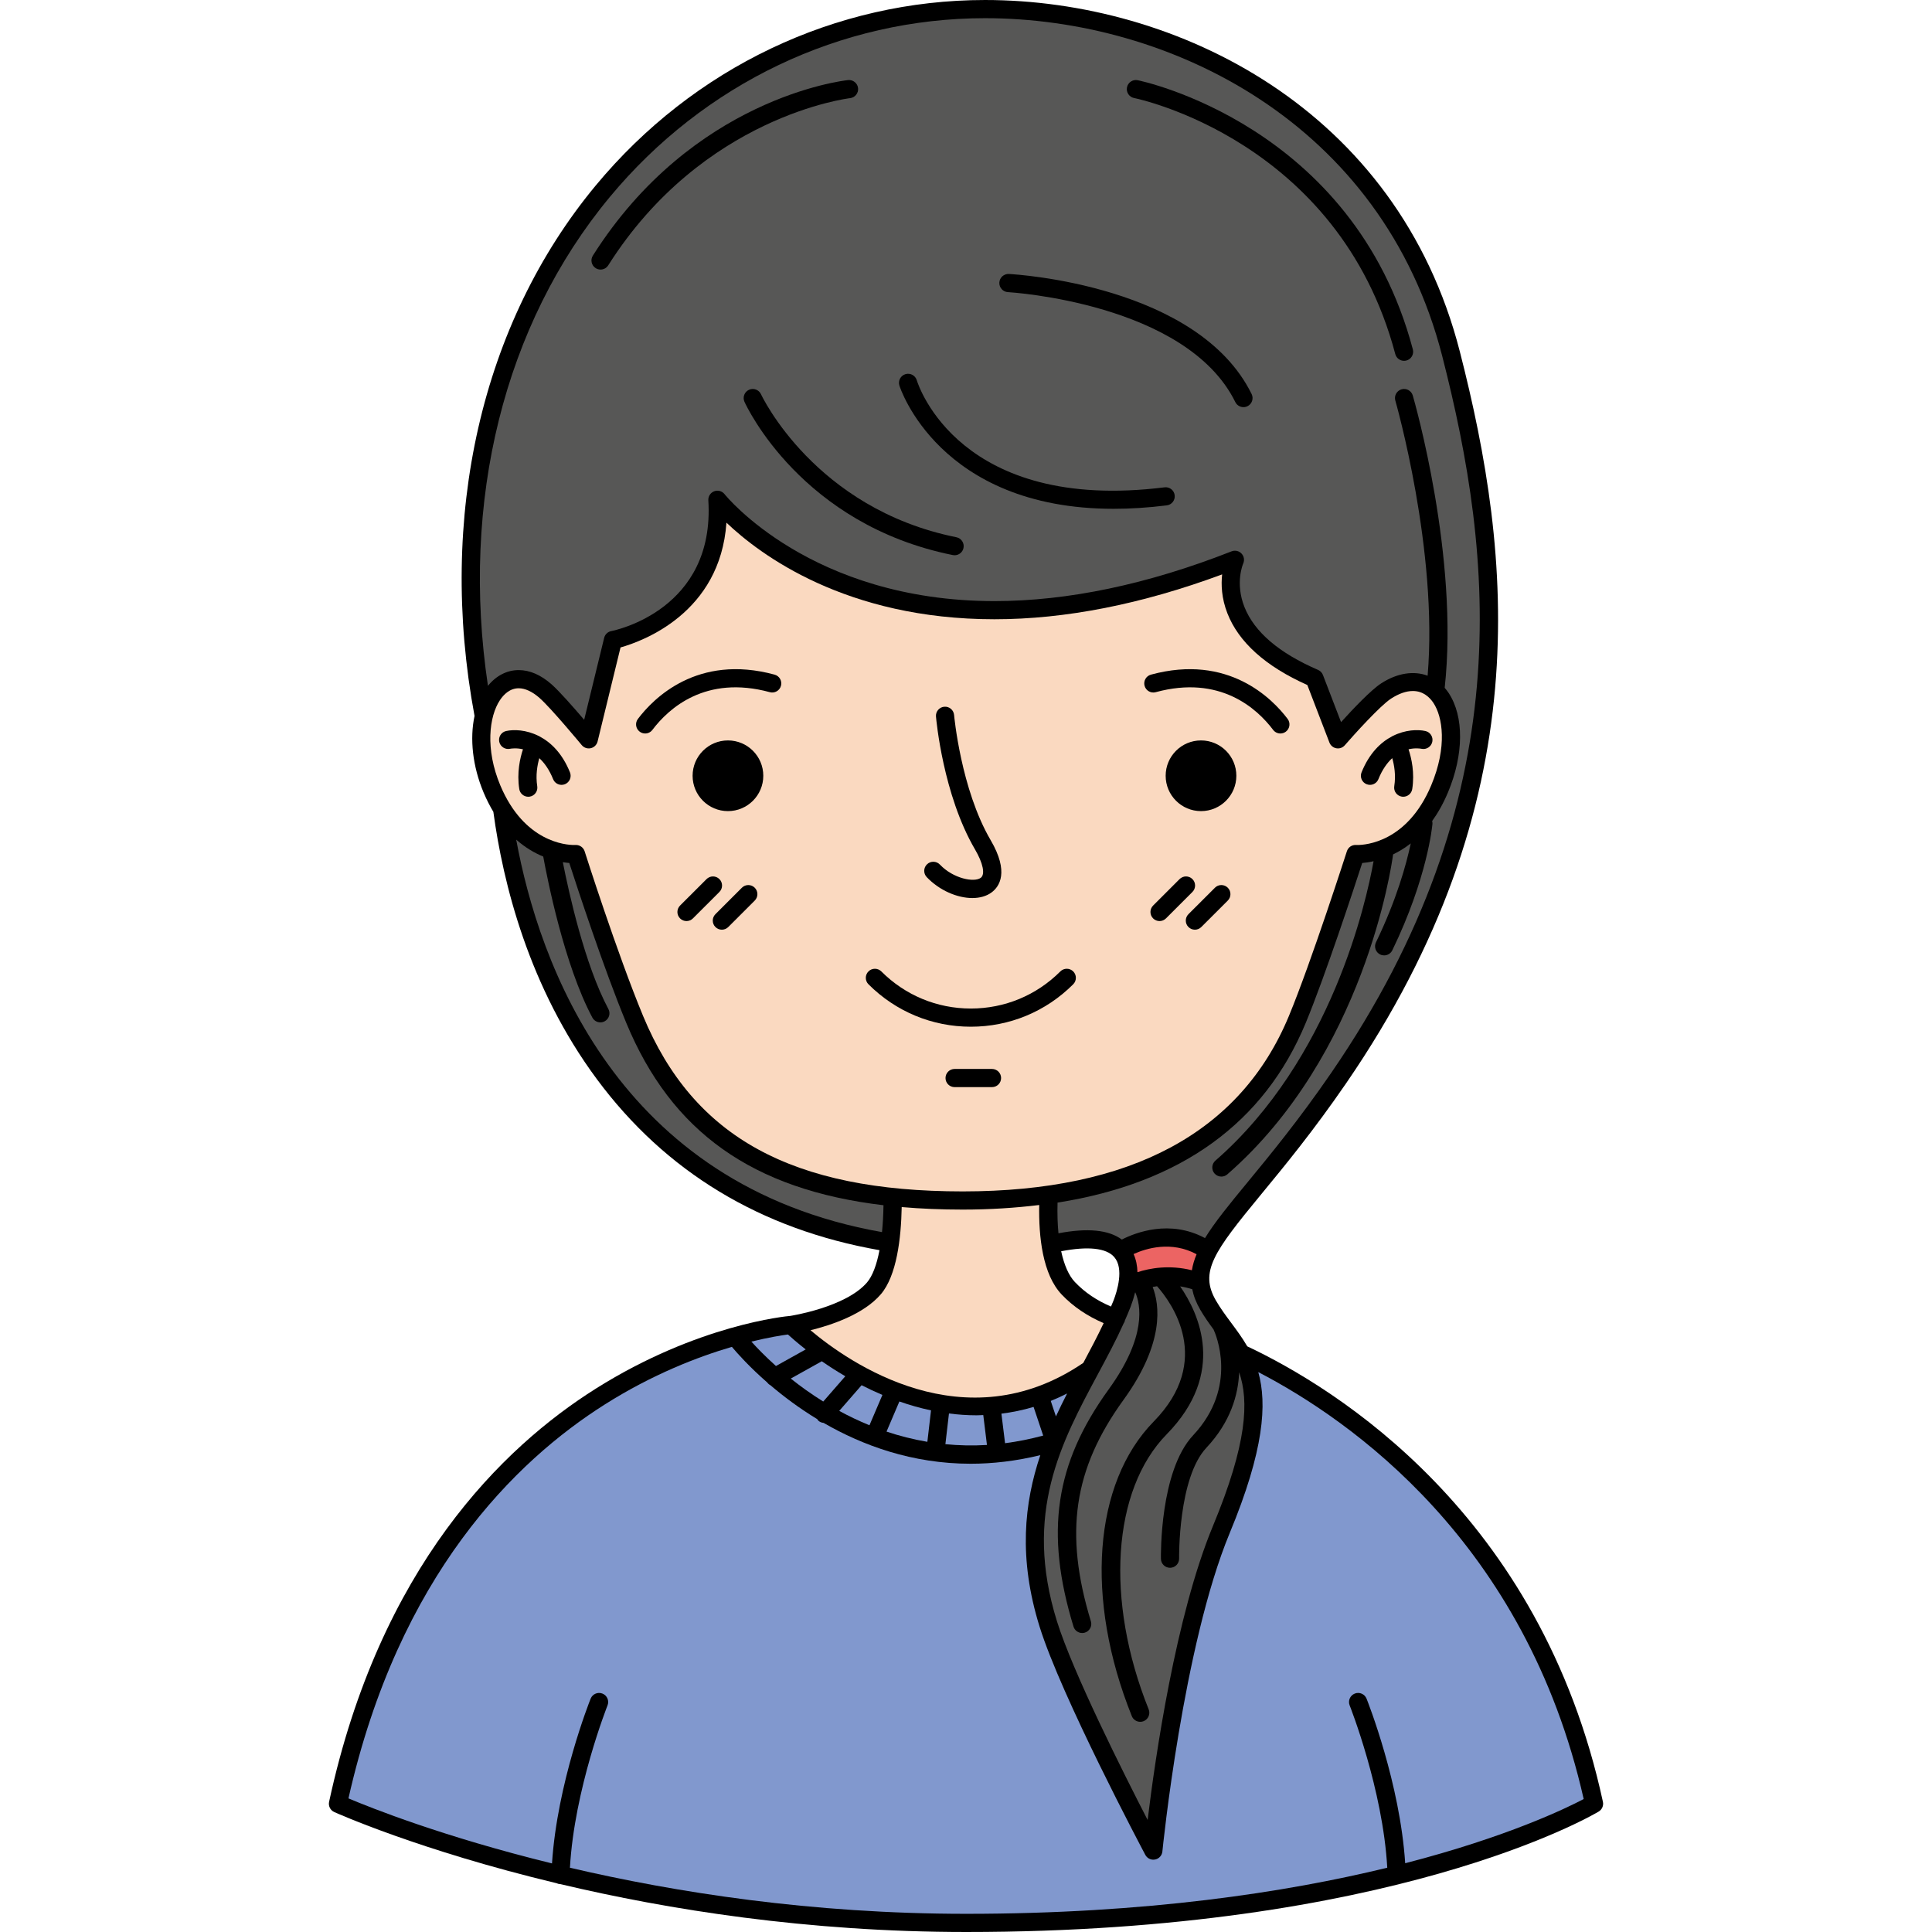
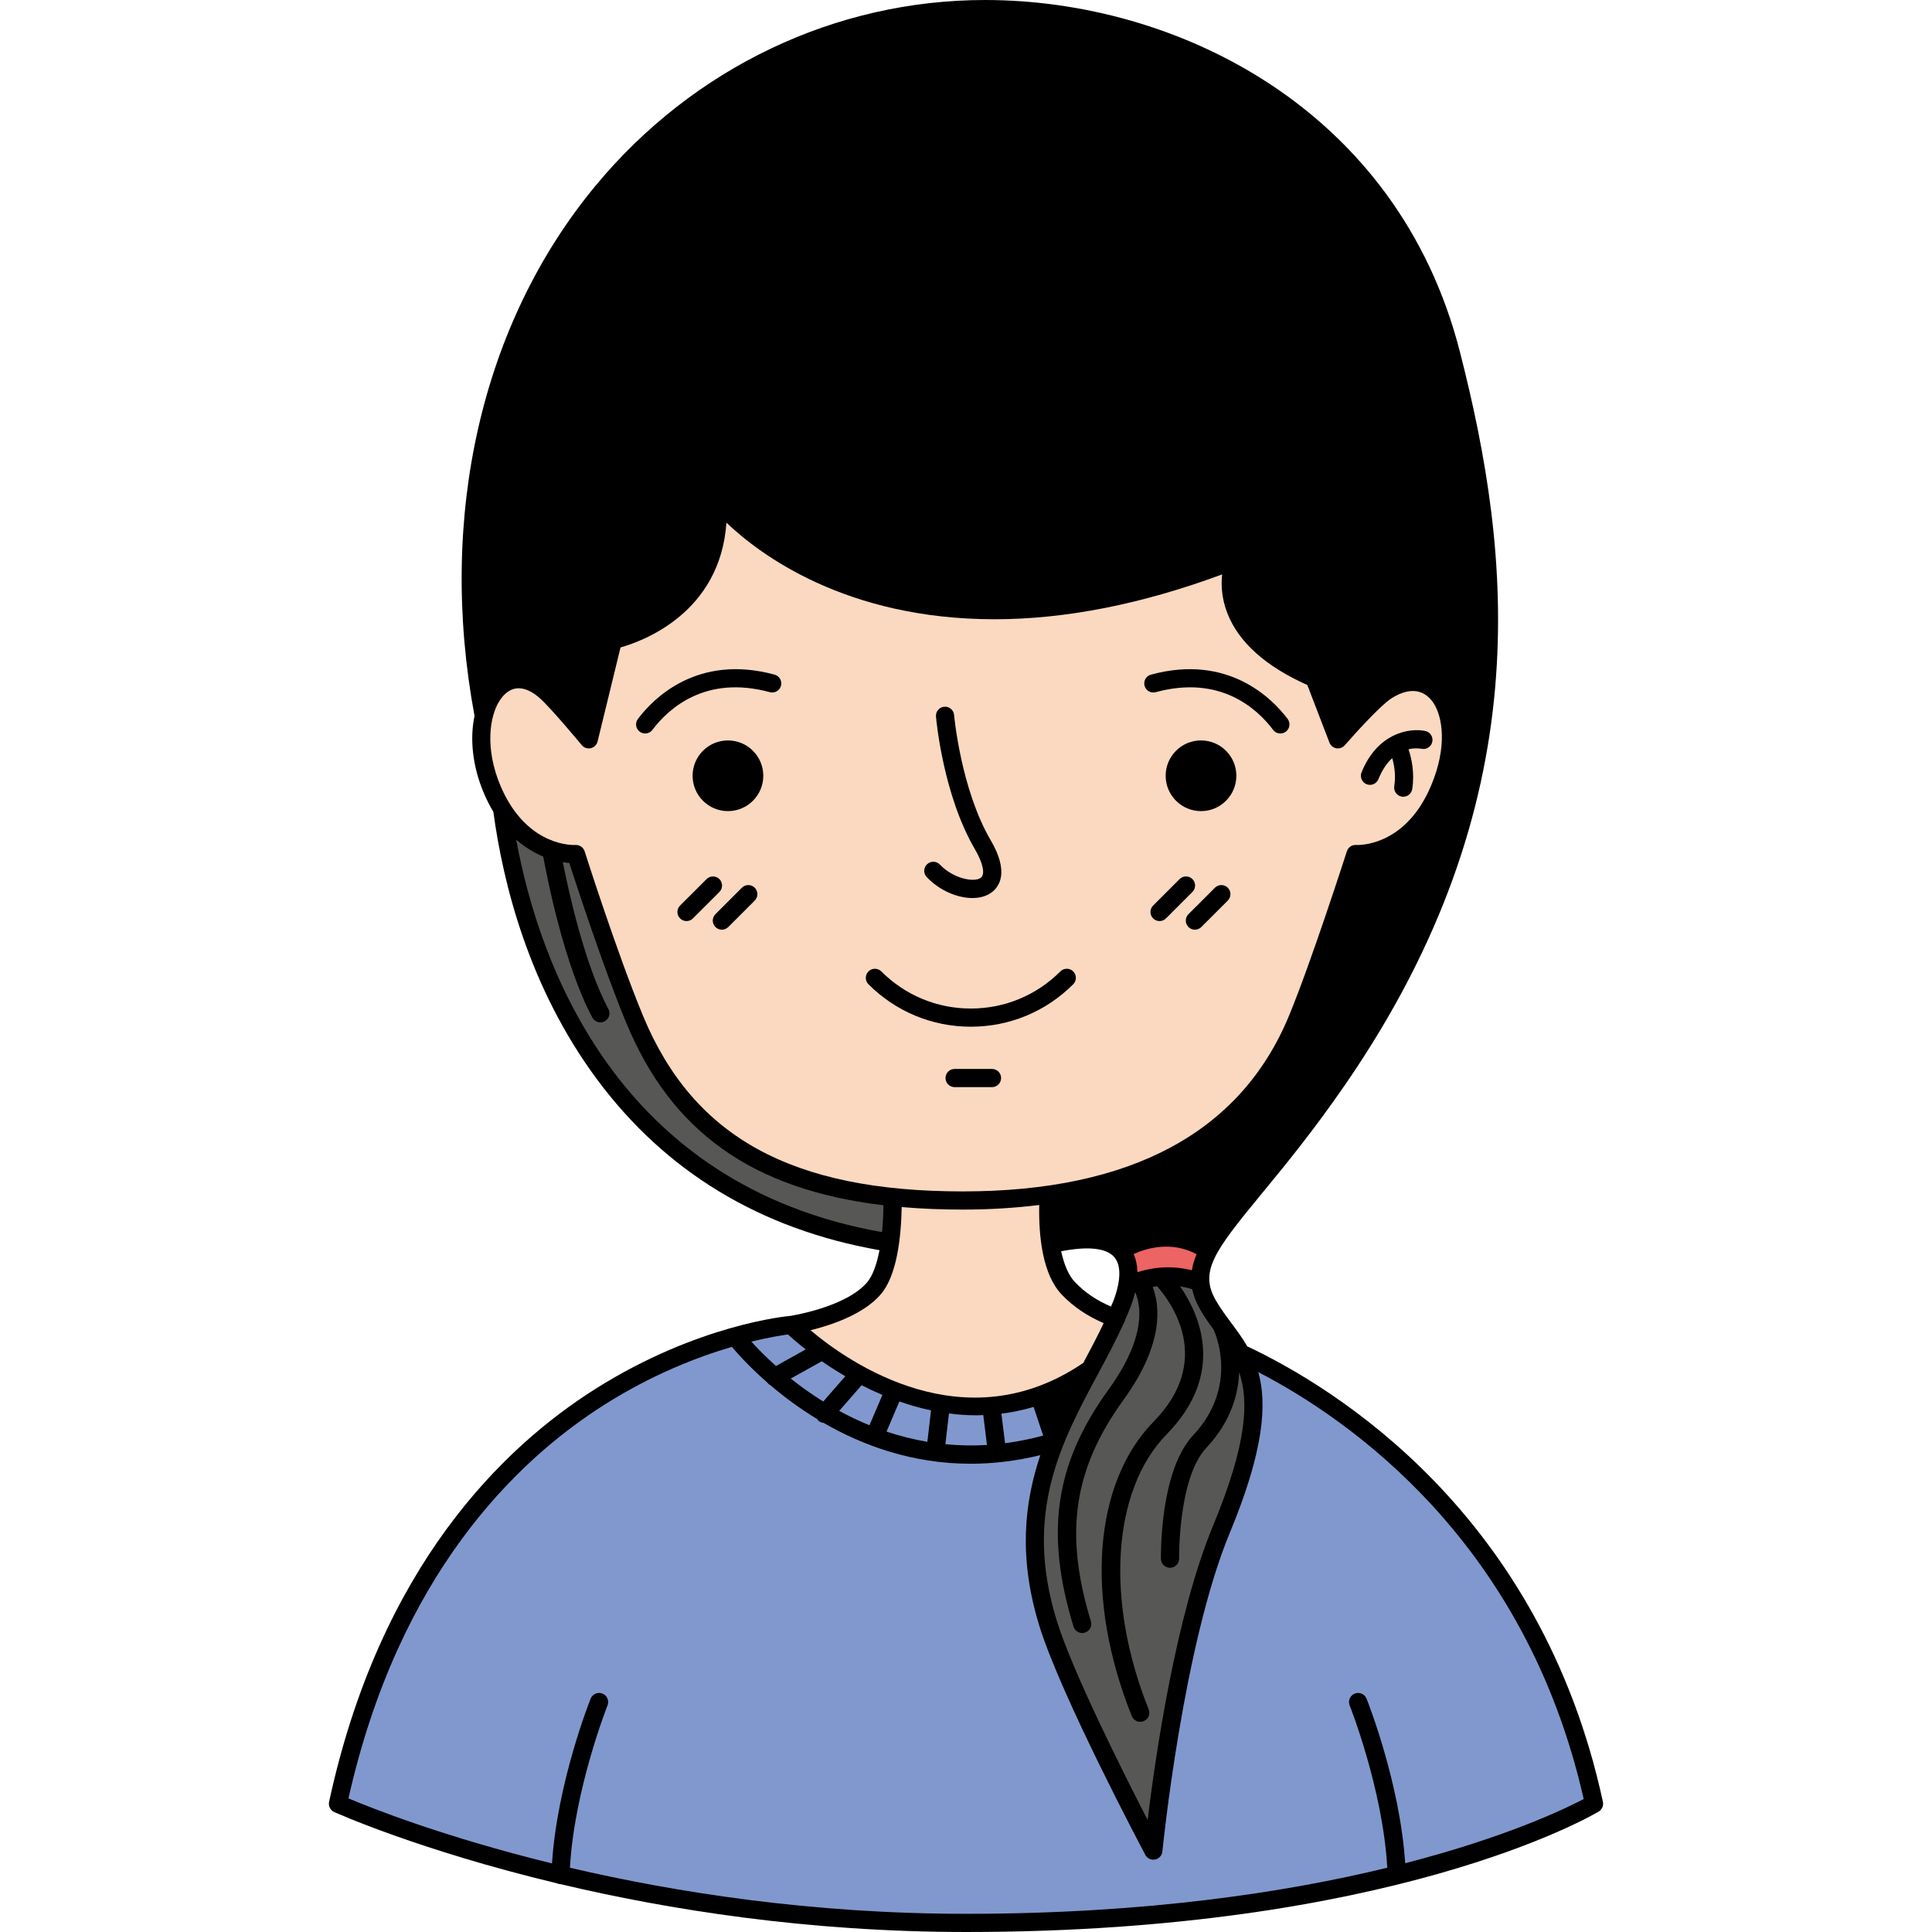
<svg xmlns="http://www.w3.org/2000/svg" id="Capa_1" height="512" viewBox="0 0 425.2 425.2" width="512">
  <g>
    <path d="m352.774 396.549c-13.708-63.4-58.836-91.066-78.27-100.24-1.076-1.854-2.304-3.514-3.526-5.159-1.209-1.628-2.35-3.165-3.361-4.905-3.681-6.34-.533-10.677 9.975-23.431 5.108-6.2 11.465-13.917 18.682-24.424 42.539-61.927 36.512-116.154 25.005-161.034-13.698-53.437-62.346-77.355-104.482-77.355-32.944 0-64.179 14.884-85.697 40.834-25.133 30.312-34.842 72.841-26.663 116.729-1.074 5.005-.441 11.07 1.994 16.856.662 1.575 1.387 2.98 2.15 4.254 2.126 15.768 7.806 38.627 22.784 58.837 15.122 20.404 36.05 33.043 62.197 37.634-.622 3.253-1.548 5.697-2.739 7.093-4.707 5.506-16.89 7.367-16.89 7.371-.82.069-20.337 1.872-42.753 15.974-20.637 12.983-47.582 39.304-58.752 90.967-.199.918.269 1.851 1.123 2.242.322.147 18.694 8.425 48.951 15.673.244.116.51.189.797.199h.045c23.617 5.602 54.332 10.535 89.302 10.535 93.598 0 137.378-25.425 139.197-26.507.737-.441 1.113-1.303.931-2.143zm-107.696-110.351c-.173.451-.381.9-.565 1.35-3.107-1.32-5.74-3.075-7.944-5.39-1.359-1.427-2.372-3.767-3.024-6.78 5.911-1.14 9.941-.716 11.676 1.277 2.204 2.53.633 7.516-.143 9.543z" />
    <path d="m267.079 292.59c.426.909 5.569 12.565-4.494 23.299-7.353 7.847-7.098 26.403-7.083 27.189.02 1.092.912 1.964 2 1.964h.037c1.105-.021 1.984-.933 1.964-2.036-.003-.178-.24-17.719 6.003-24.38 5.336-5.692 7.019-11.666 7.208-16.622 2.177 6.338 1.789 15.639-5.76 33.825-8.235 19.835-12.73 51.167-14.38 64.716-5.401-10.482-16.466-32.521-19.96-43.74-7.413-23.792.949-39.361 9.034-54.417 2.045-3.809 4.001-7.458 5.66-11.158.083-.13.168-.258.221-.409.02-.058.009-.115.023-.172.44-1.001.872-2.003 1.262-3.018.338-.883.699-1.967.987-3.154.019-.009.042-.019.063-.029 1.14 2.616 2.625 9.604-5.845 21.301-11.841 16.354-14.089 31.487-7.761 52.235.264.862 1.056 1.418 1.913 1.418.194 0 .39-.028.584-.087 1.057-.323 1.652-1.441 1.331-2.498-5.917-19.397-3.839-33.513 7.174-48.723 9.117-12.591 7.937-20.972 6.419-24.855.311-.062.634-.116.97-.163 3.193 3.604 12.47 16.307-.738 29.782-13.293 13.562-15.185 39.009-4.82 64.829.313.782 1.064 1.257 1.857 1.257.248 0 .5-.047.744-.145 1.026-.412 1.523-1.577 1.111-2.602-9.623-23.974-8.029-48.302 3.966-60.54 13.217-13.485 7.069-26.608 2.961-32.544.857.131 1.745.334 2.661.622.295 1.464.86 2.955 1.768 4.519.913 1.574 1.919 2.976 2.92 4.336z" fill="#575756" />
    <g>
      <g fill="#8198ce">
        <path d="m174.034 303.399 6.832-3.81c1.541 1.07 3.272 2.189 5.17 3.299l-4.854 5.566c-2.659-1.657-5.053-3.379-7.148-5.055z" />
        <path d="m165.364 295.264c3.828-.939 6.65-1.382 8.046-1.566.754.69 2.086 1.859 3.913 3.285l-6.549 3.652c-2.346-2.1-4.167-3.989-5.41-5.371z" />
        <path d="m189.624 304.861c1.455.747 2.987 1.464 4.581 2.139l-2.85 6.676c-2.353-.961-4.574-2.028-6.657-3.164z" />
        <path d="m197.938 308.443c2.225.779 4.552 1.447 6.964 1.958l-.806 6.92c-3.156-.532-6.154-1.303-8.985-2.252z" />
        <path d="m208.851 311.079c1.979.258 4.001.405 6.064.405.49 0 .991-.036 1.486-.053l.812 6.582c-3.169.192-6.216.112-9.148-.175z" />
        <path d="m221.197 317.626-.803-6.505c2.33-.292 4.691-.767 7.08-1.483l2.112 6.307c-2.872.772-5.67 1.331-8.389 1.681z" />
-         <path d="m232.391 311.722-1.139-3.402c1.196-.479 2.398-1.032 3.602-1.637-.844 1.646-1.671 3.323-2.463 5.039z" />
+         <path d="m232.391 311.722-1.139-3.402z" />
      </g>
    </g>
    <path d="m262.314 279.561c-4.949-1.234-9.218-.475-11.98.427-.031-1.371-.282-2.735-.851-3.994 2.743-1.247 8.286-2.961 13.867.042-.502 1.194-.851 2.364-1.036 3.525z" fill="#ec6463" />
-     <path d="m134.181 43.389c20.755-25.03 50.868-39.387 82.617-39.387 40.59 0 87.44 22.988 100.606 74.348 11.283 44.009 17.204 97.168-24.428 157.774-7.118 10.363-13.414 18.005-18.472 24.146-3.913 4.749-7.128 8.664-9.304 12.214-7.738-4.159-15.292-1.218-18.303.319-2.925-2.151-7.538-2.59-13.948-1.377-.201-2.056-.268-4.318-.202-6.754 27.146-4.279 45.482-17.516 54.614-39.529 4.304-10.375 10.715-29.912 12.437-35.213.655-.053 1.511-.166 2.498-.387-1.587 8.868-9.244 43.595-34.811 65.896-.832.727-.918 1.99-.192 2.823.395.453.95.685 1.508.685.466 0 .935-.162 1.314-.493 30.132-26.283 36.123-67.743 36.48-70.414 1.256-.601 2.569-1.393 3.888-2.422-.988 4.652-3.131 12.436-7.658 21.775-.482.995-.067 2.191.928 2.674.281.135.578.2.871.2.743 0 1.457-.416 1.802-1.129 7.72-15.932 8.792-27.356 8.833-27.834.019-.213-.024-.413-.068-.609 1.256-1.745 2.435-3.814 3.47-6.274 3.518-8.363 3.573-16.768.142-21.934-.265-.399-.555-.762-.854-1.108 3.166-28.717-6.598-62.876-7.02-64.331-.308-1.061-1.419-1.672-2.478-1.364-1.062.308-1.672 1.418-1.364 2.479.099.34 9.449 33.031 7.105 60.55-3.016-1.13-6.653-.624-10.222 1.688-2.277 1.474-6.302 5.737-8.828 8.527l-3.987-10.377c-.193-.503-.58-.906-1.075-1.119-8.578-3.699-14.028-8.356-16.202-13.845-2.086-5.269-.342-9.403-.271-9.565.333-.742.185-1.611-.377-2.2-.56-.589-1.424-.78-2.18-.482-18.482 7.267-36.039 10.95-52.181 10.951-40.435.002-59.222-23.3-59.408-23.535-.54-.688-1.466-.946-2.286-.634-.818.312-1.339 1.118-1.285 1.992 1.493 24.025-20.427 28.593-21.358 28.774-.769.147-1.381.73-1.567 1.491l-4.4 18.033c-2.274-2.662-5.497-6.333-7.215-7.837-2.347-2.057-4.767-3.099-7.191-3.099-2.588 0-4.957 1.223-6.771 3.462-6.071-40.605 3.542-79.509 26.793-107.549z" fill="#575756" />
    <path d="m110.032 154.084c.79-1.19 2.148-2.608 4.128-2.608 1.406 0 2.98.729 4.555 2.107 2.538 2.22 9.252 10.324 9.319 10.406.483.583 1.254.844 1.989.674.737-.17 1.316-.741 1.496-1.476l5.049-20.693c4.86-1.367 21.932-7.567 23.309-27.464 7.37 7.033 26.314 21.26 58.993 21.259 15.605 0 32.443-3.321 50.102-9.874-.247 2.233-.143 5.223 1.142 8.528 2.481 6.385 8.403 11.705 17.606 15.819l4.867 12.668c.252.656.83 1.132 1.521 1.253.697.128 1.398-.129 1.857-.66 2.022-2.331 7.792-8.72 10.179-10.267 1.718-1.111 3.336-1.676 4.81-1.676 2.294 0 3.722 1.425 4.516 2.619 2.019 3.039 3.099 9.62-.497 18.169-5.245 12.473-14.446 13.104-16.237 13.104-.146 0-.237-.004-.252-.005-.946-.071-1.776.502-2.059 1.384-.078.243-7.841 24.394-12.762 36.257-10.625 25.613-34.774 38.602-71.776 38.602-37.578 0-59.275-11.906-70.351-38.602-5.727-13.806-12.797-36.028-12.868-36.251-.265-.835-1.051-1.395-1.918-1.395-.043 0-.086.001-.13.004-.027.002-.118.006-.264.006-1.791 0-10.993-.632-16.239-13.104-3.364-7.998-2.467-15.198-.085-18.784z" fill="#fad9c0" />
    <path d="m113.61 184.796c2.024 1.778 4.076 2.95 5.946 3.717.878 4.806 4.625 23.869 10.81 35.437.36.674 1.052 1.058 1.766 1.058.319 0 .641-.076.942-.237.974-.521 1.342-1.732.82-2.707-5.205-9.735-8.72-25.699-10.025-32.313.536.088 1.021.147 1.423.18 1.64 5.08 7.583 23.24 12.548 35.213 9.925 23.92 27.691 36.677 56.601 40.108-.034 2.122-.144 4.1-.328 5.917-58.416-10.328-75.521-59.307-80.503-86.373z" fill="#575756" />
    <path d="m193.864 284.837c3.487-4.083 4.453-12.291 4.585-19.181 4.251.368 8.724.555 13.439.555 5.936 0 11.52-.364 16.826-1.01-.135 6.951.73 15.278 4.957 19.716 2.54 2.666 5.656 4.749 9.227 6.281-1.358 2.873-2.881 5.765-4.483 8.75-26.105 17.777-51.626-.098-60.038-7.185 4.501-1.105 11.68-3.472 15.487-7.926z" fill="#fad9c0" />
    <path d="m309.258 410.066c-1.148-17.626-8.19-35.436-8.503-36.221-.412-1.025-1.574-1.528-2.601-1.115-1.026.41-1.526 1.574-1.116 2.601.076.188 7.313 18.477 8.274 35.721-22.274 5.419-53.047 10.146-92.668 10.146-34.056 0-64.022-4.722-87.211-10.143.961-17.229 8.198-35.536 8.274-35.726.409-1.026-.091-2.19-1.117-2.6-1.022-.409-2.19.091-2.6 1.115-.313.786-7.365 18.624-8.504 36.263-23.991-5.88-40.031-12.299-44.796-14.314 11.056-49.142 36.739-74.268 56.447-86.716 10.49-6.626 20.435-10.458 27.935-12.656 1.281 1.525 3.922 4.468 7.789 7.845.19.262.428.469.704.607 2.838 2.423 6.284 5.022 10.293 7.457.089.124.159.26.28.364.325.283.717.417 1.116.458 8.558 4.945 19.482 8.992 32.373 8.992 4.84 0 9.96-.584 15.328-1.889-3.54 10.523-4.86 22.661-.163 37.739 4.773 15.323 22.516 48.81 23.27 50.228.352.662 1.037 1.063 1.766 1.063.128 0 .259-.013.389-.038.866-.171 1.517-.89 1.603-1.768.044-.45 4.541-45.336 14.829-70.116 7.556-18.204 8.237-28.393 6.278-35.387 20.337 10.549 58.841 37.434 71.615 93.962-3.897 2.052-16.868 8.339-39.284 14.128z" fill="#8198ce" />
    <path d="m141.986 161.429c.606 0 1.205-.274 1.598-.795 3.586-4.747 11.712-12.137 25.84-8.298 1.067.296 2.166-.34 2.455-1.405.29-1.066-.339-2.166-1.406-2.455-17.017-4.626-26.705 5.275-30.082 9.747-.666.881-.491 2.136.391 2.802.361.272.784.404 1.204.404z" />
    <path d="m254.354 152.336c14.128-3.838 22.254 3.551 25.84 8.298.393.521.992.795 1.598.795.42-.001.843-.132 1.204-.404.882-.666 1.057-1.921.391-2.802-3.377-4.473-13.073-14.374-30.082-9.747-1.067.289-1.696 1.389-1.406 2.455.289 1.066 1.39 1.701 2.455 1.405z" />
    <path d="m300.757 172.588c.245.099.5.146.749.146.792 0 1.541-.473 1.855-1.251.87-2.15 1.941-3.613 3.047-4.63.44 1.539.828 3.742.445 6.187-.17 1.092.576 2.115 1.668 2.286.104.016.208.024.312.024.969 0 1.82-.705 1.975-1.691.561-3.585-.156-6.78-.813-8.754 1.452-.343 2.586-.167 2.856-.111 1.079.229 2.133-.452 2.37-1.526.238-1.078-.443-2.146-1.522-2.385-1.696-.376-4.423-.289-7.158 1.084-.025.012-.052.01-.077.022-.027.015-.043.041-.07.056-2.522 1.311-5.038 3.726-6.742 7.938-.414 1.025.081 2.19 1.105 2.605z" />
-     <path d="m112.239 164.794c.264-.053 1.401-.23 2.858.112-.657 1.975-1.373 5.168-.813 8.753.155.986 1.006 1.691 1.975 1.691.103 0 .207-.009.312-.024 1.091-.171 1.838-1.194 1.667-2.286-.379-2.421.012-4.632.453-6.181 1.104 1.016 2.173 2.478 3.042 4.624.315.778 1.064 1.251 1.855 1.251.25 0 .504-.048.749-.146 1.024-.415 1.519-1.58 1.105-2.604-1.702-4.207-4.212-6.619-6.732-7.93-.03-.019-.048-.048-.079-.064-.028-.015-.059-.013-.088-.024-2.732-1.37-5.455-1.454-7.15-1.082-1.072.237-1.743 1.291-1.517 2.365.228 1.074 1.286 1.766 2.363 1.545z" />
    <path d="m214 197.643c1.634 0 3.125-.404 4.262-1.261 1.681-1.266 3.886-4.438-.231-11.47-6.565-11.22-8.037-27.393-8.051-27.555-.097-1.101-1.065-1.919-2.166-1.819-1.101.096-1.916 1.063-1.82 2.165.06.697 1.556 17.22 8.583 29.23 1.781 3.041 2.283 5.495 1.278 6.252-1.433 1.079-6.035.205-9.001-2.906-.764-.801-2.029-.831-2.828-.068-.8.762-.831 2.027-.068 2.828 2.794 2.934 6.718 4.604 10.042 4.604z" />
    <path d="m213.665 225.962c8.507 0 16.509-3.317 22.53-9.341.781-.782.781-2.048 0-2.83-.782-.781-2.048-.78-2.829.001-5.266 5.268-12.262 8.169-19.701 8.169-7.438 0-14.435-2.901-19.702-8.17-.782-.779-2.049-.779-2.83 0-.781.782-.781 2.049 0 2.83 6.023 6.024 14.025 9.341 22.532 9.341z" />
    <path d="m218.325 235.257h-8.234c-1.105 0-2 .896-2 2 0 1.105.896 2.001 2 2.001h8.234c1.105 0 2-.896 2-2.001.001-1.104-.895-2-2-2z" />
    <path d="m262.433 193.474c-.78-.782-2.047-.781-2.829 0l-5.823 5.824c-.781.78-.781 2.048 0 2.829.39.391.902.585 1.414.585s1.024-.195 1.415-.586l5.823-5.823c.781-.781.781-2.048 0-2.829z" />
    <path d="m267.386 195.372-5.827 5.822c-.781.78-.782 2.048 0 2.829.391.391.903.586 1.415.586s1.023-.194 1.414-.585l5.826-5.822c.782-.78.783-2.048.001-2.829-.781-.782-2.048-.783-2.829-.001z" />
    <path d="m158.327 193.474c-.781-.781-2.047-.782-2.829 0l-5.826 5.823c-.782.781-.782 2.048-.001 2.829.391.391.903.586 1.415.586s1.023-.194 1.414-.585l5.827-5.824c.781-.781.781-2.047 0-2.829z" />
    <path d="m163.277 195.372-5.823 5.822c-.782.781-.782 2.049-.001 2.829.391.391.903.586 1.415.586s1.024-.195 1.414-.585l5.823-5.822c.782-.781.782-2.049.001-2.829-.782-.782-2.049-.781-2.829-.001z" />
    <path d="m210.486 118.238c-31.175-6.28-42.882-31.21-42.997-31.461-.458-1.005-1.645-1.448-2.649-.992-1.004.458-1.45 1.641-.994 2.646.499 1.101 12.6 27.032 45.85 33.729.133.026.266.04.397.04.933 0 1.768-.656 1.958-1.606.219-1.084-.482-2.138-1.565-2.356z" />
    <path d="m245.1 111.98c3.624 0 7.518-.237 11.689-.757 1.096-.137 1.875-1.136 1.738-2.232-.137-1.097-1.137-1.882-2.232-1.738-45.034 5.609-54.151-22.339-54.528-23.571-.319-1.056-1.432-1.655-2.49-1.338-1.059.317-1.66 1.433-1.342 2.49.089.297 8.625 27.146 47.165 27.146z" />
    <path d="m221.83 64.292c.392.021 39.284 2.354 50.041 24.197.349.707 1.059 1.117 1.797 1.117.296 0 .598-.066.882-.206.992-.488 1.399-1.688.911-2.679-11.782-23.923-51.722-26.334-53.417-26.426-1.105-.053-2.046.787-2.105 1.891s.787 2.046 1.891 2.106z" />
    <path d="m249.612 21.579c.448.087 44.975 9.197 57.464 56.342.237.896 1.047 1.489 1.932 1.489.169 0 .343-.021.514-.067 1.068-.282 1.705-1.377 1.422-2.445-13.125-49.545-60.1-59.156-60.573-59.247-1.081-.213-2.134.5-2.344 1.585s.5 2.133 1.585 2.343z" />
    <path d="m131.1 59.016c.332.21.703.311 1.068.311.663 0 1.311-.329 1.692-.931 20.818-32.88 52.895-36.758 53.216-36.793 1.098-.121 1.891-1.107 1.772-2.205-.121-1.099-1.111-1.889-2.202-1.773-1.389.149-34.276 4.058-56.167 38.631-.59.933-.312 2.169.621 2.76z" />
    <path d="m264.324 162.955c-4.302 0-7.782 3.481-7.782 7.778 0 4.296 3.48 7.78 7.782 7.78 4.292 0 7.775-3.484 7.775-7.78 0-4.297-3.483-7.778-7.775-7.778z" />
    <circle cx="160.209" cy="170.734" r="7.779" />
  </g>
</svg>